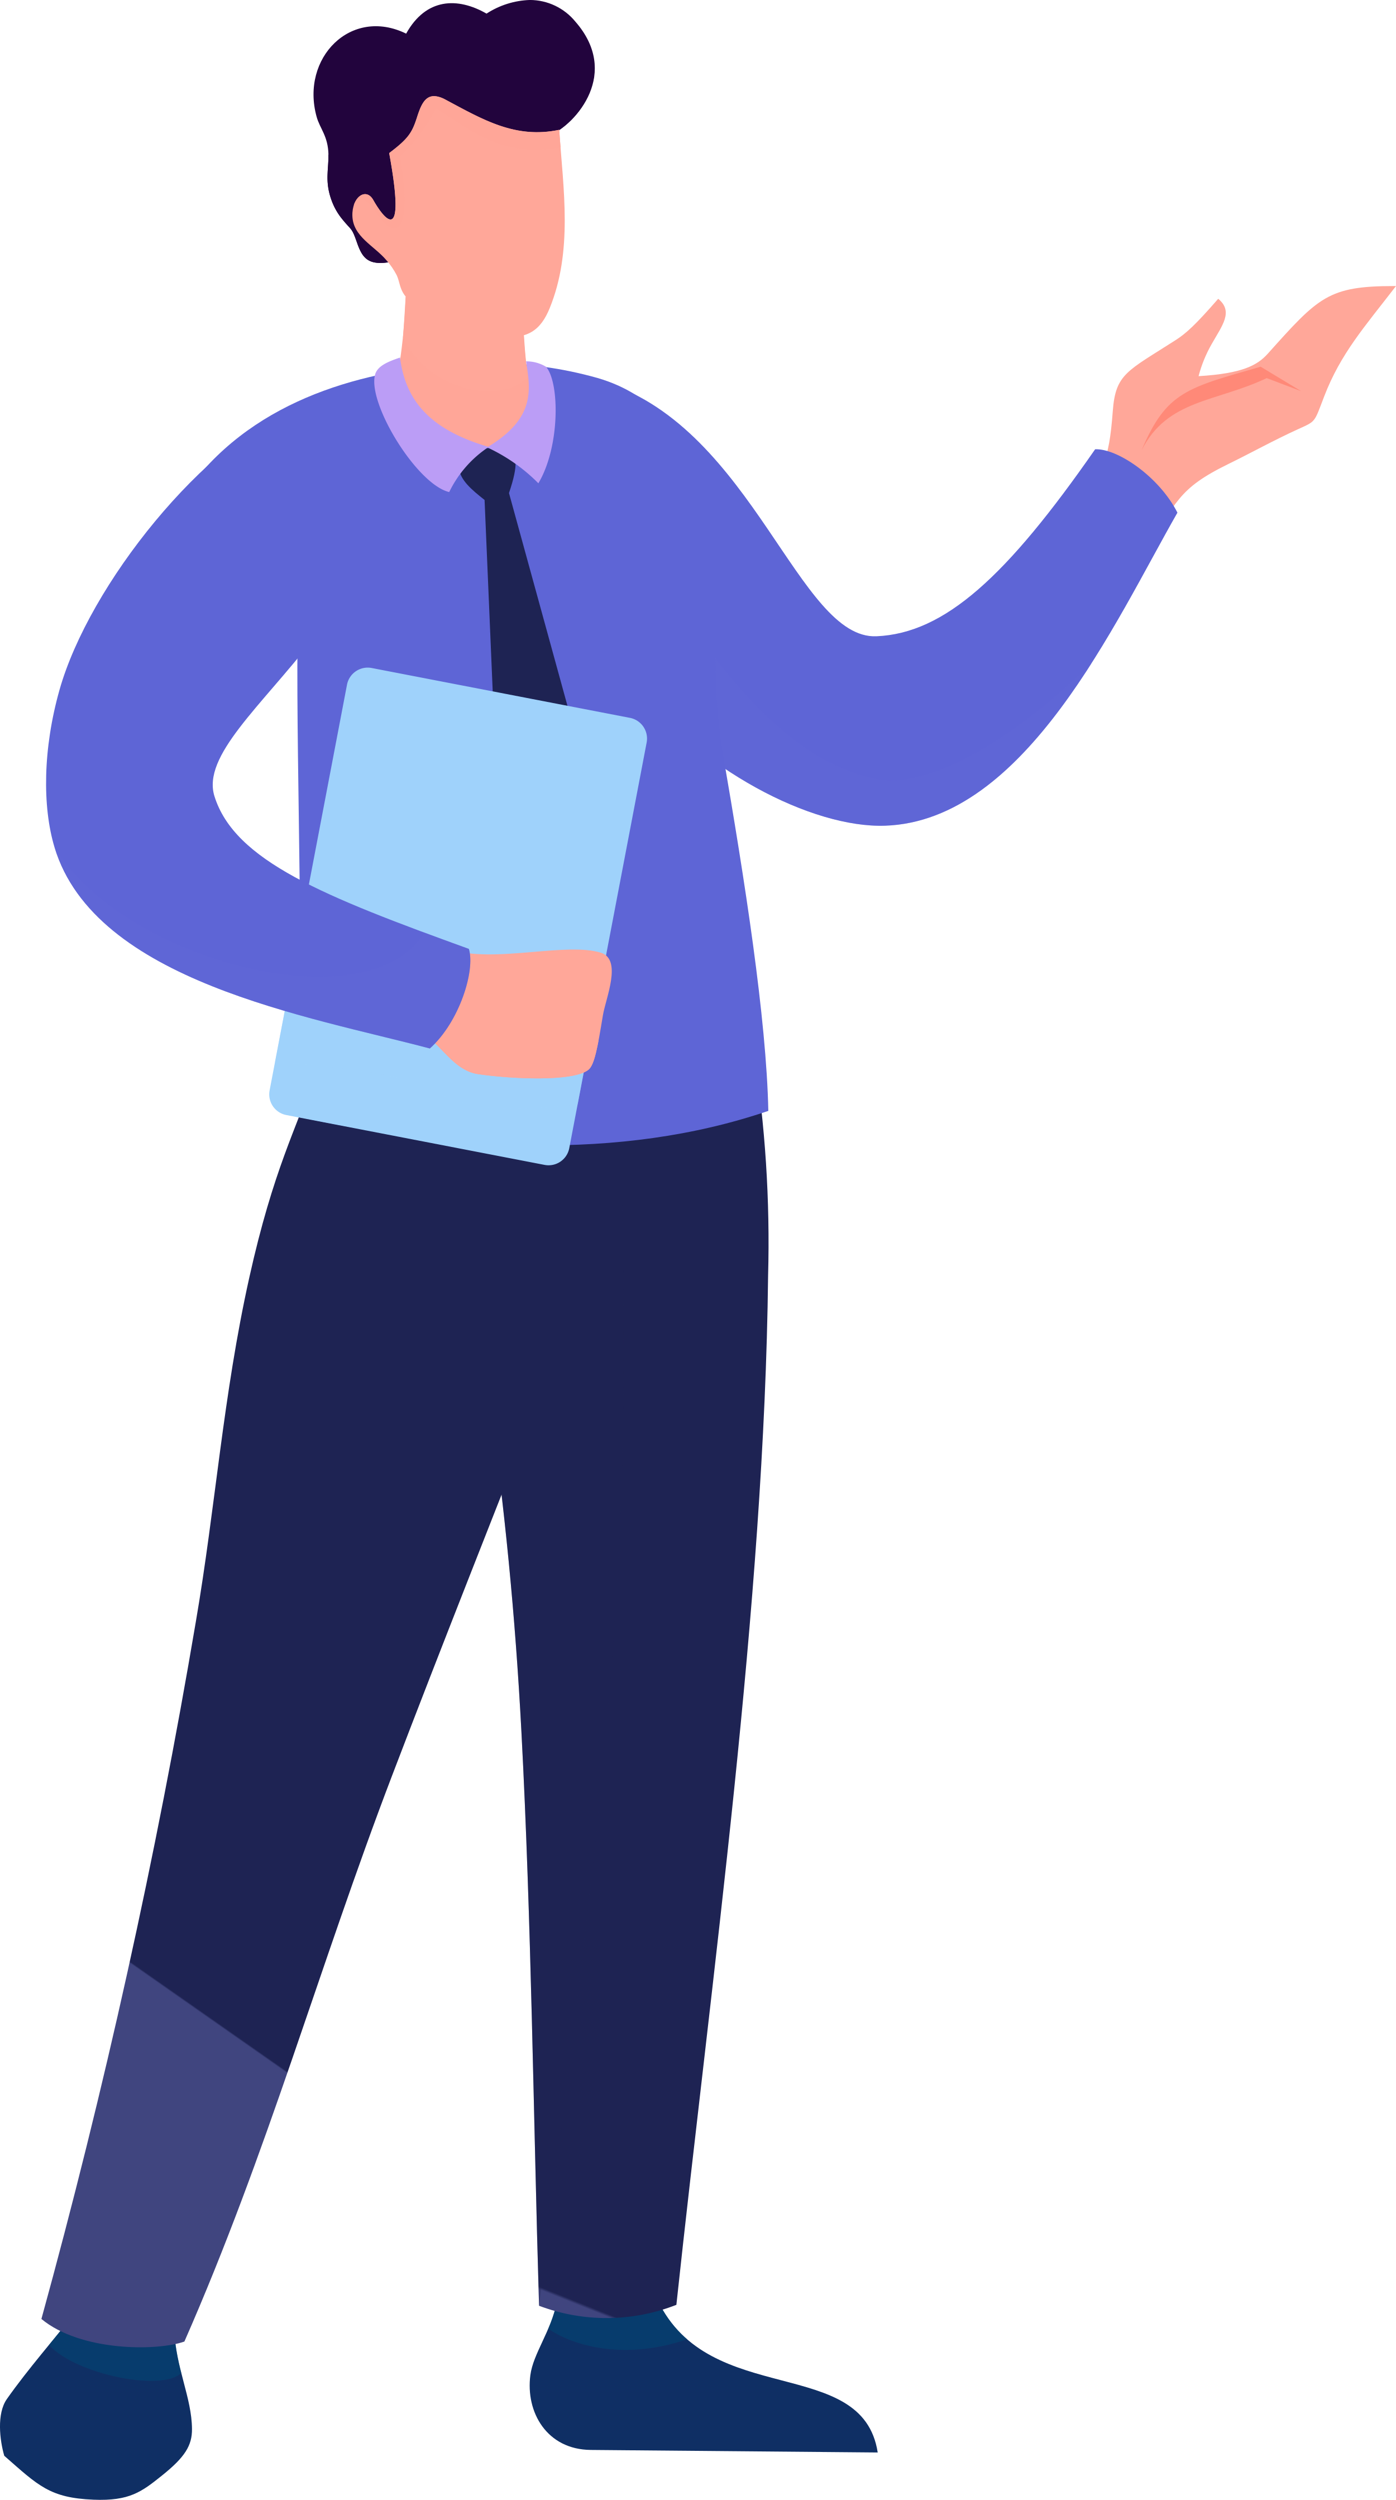
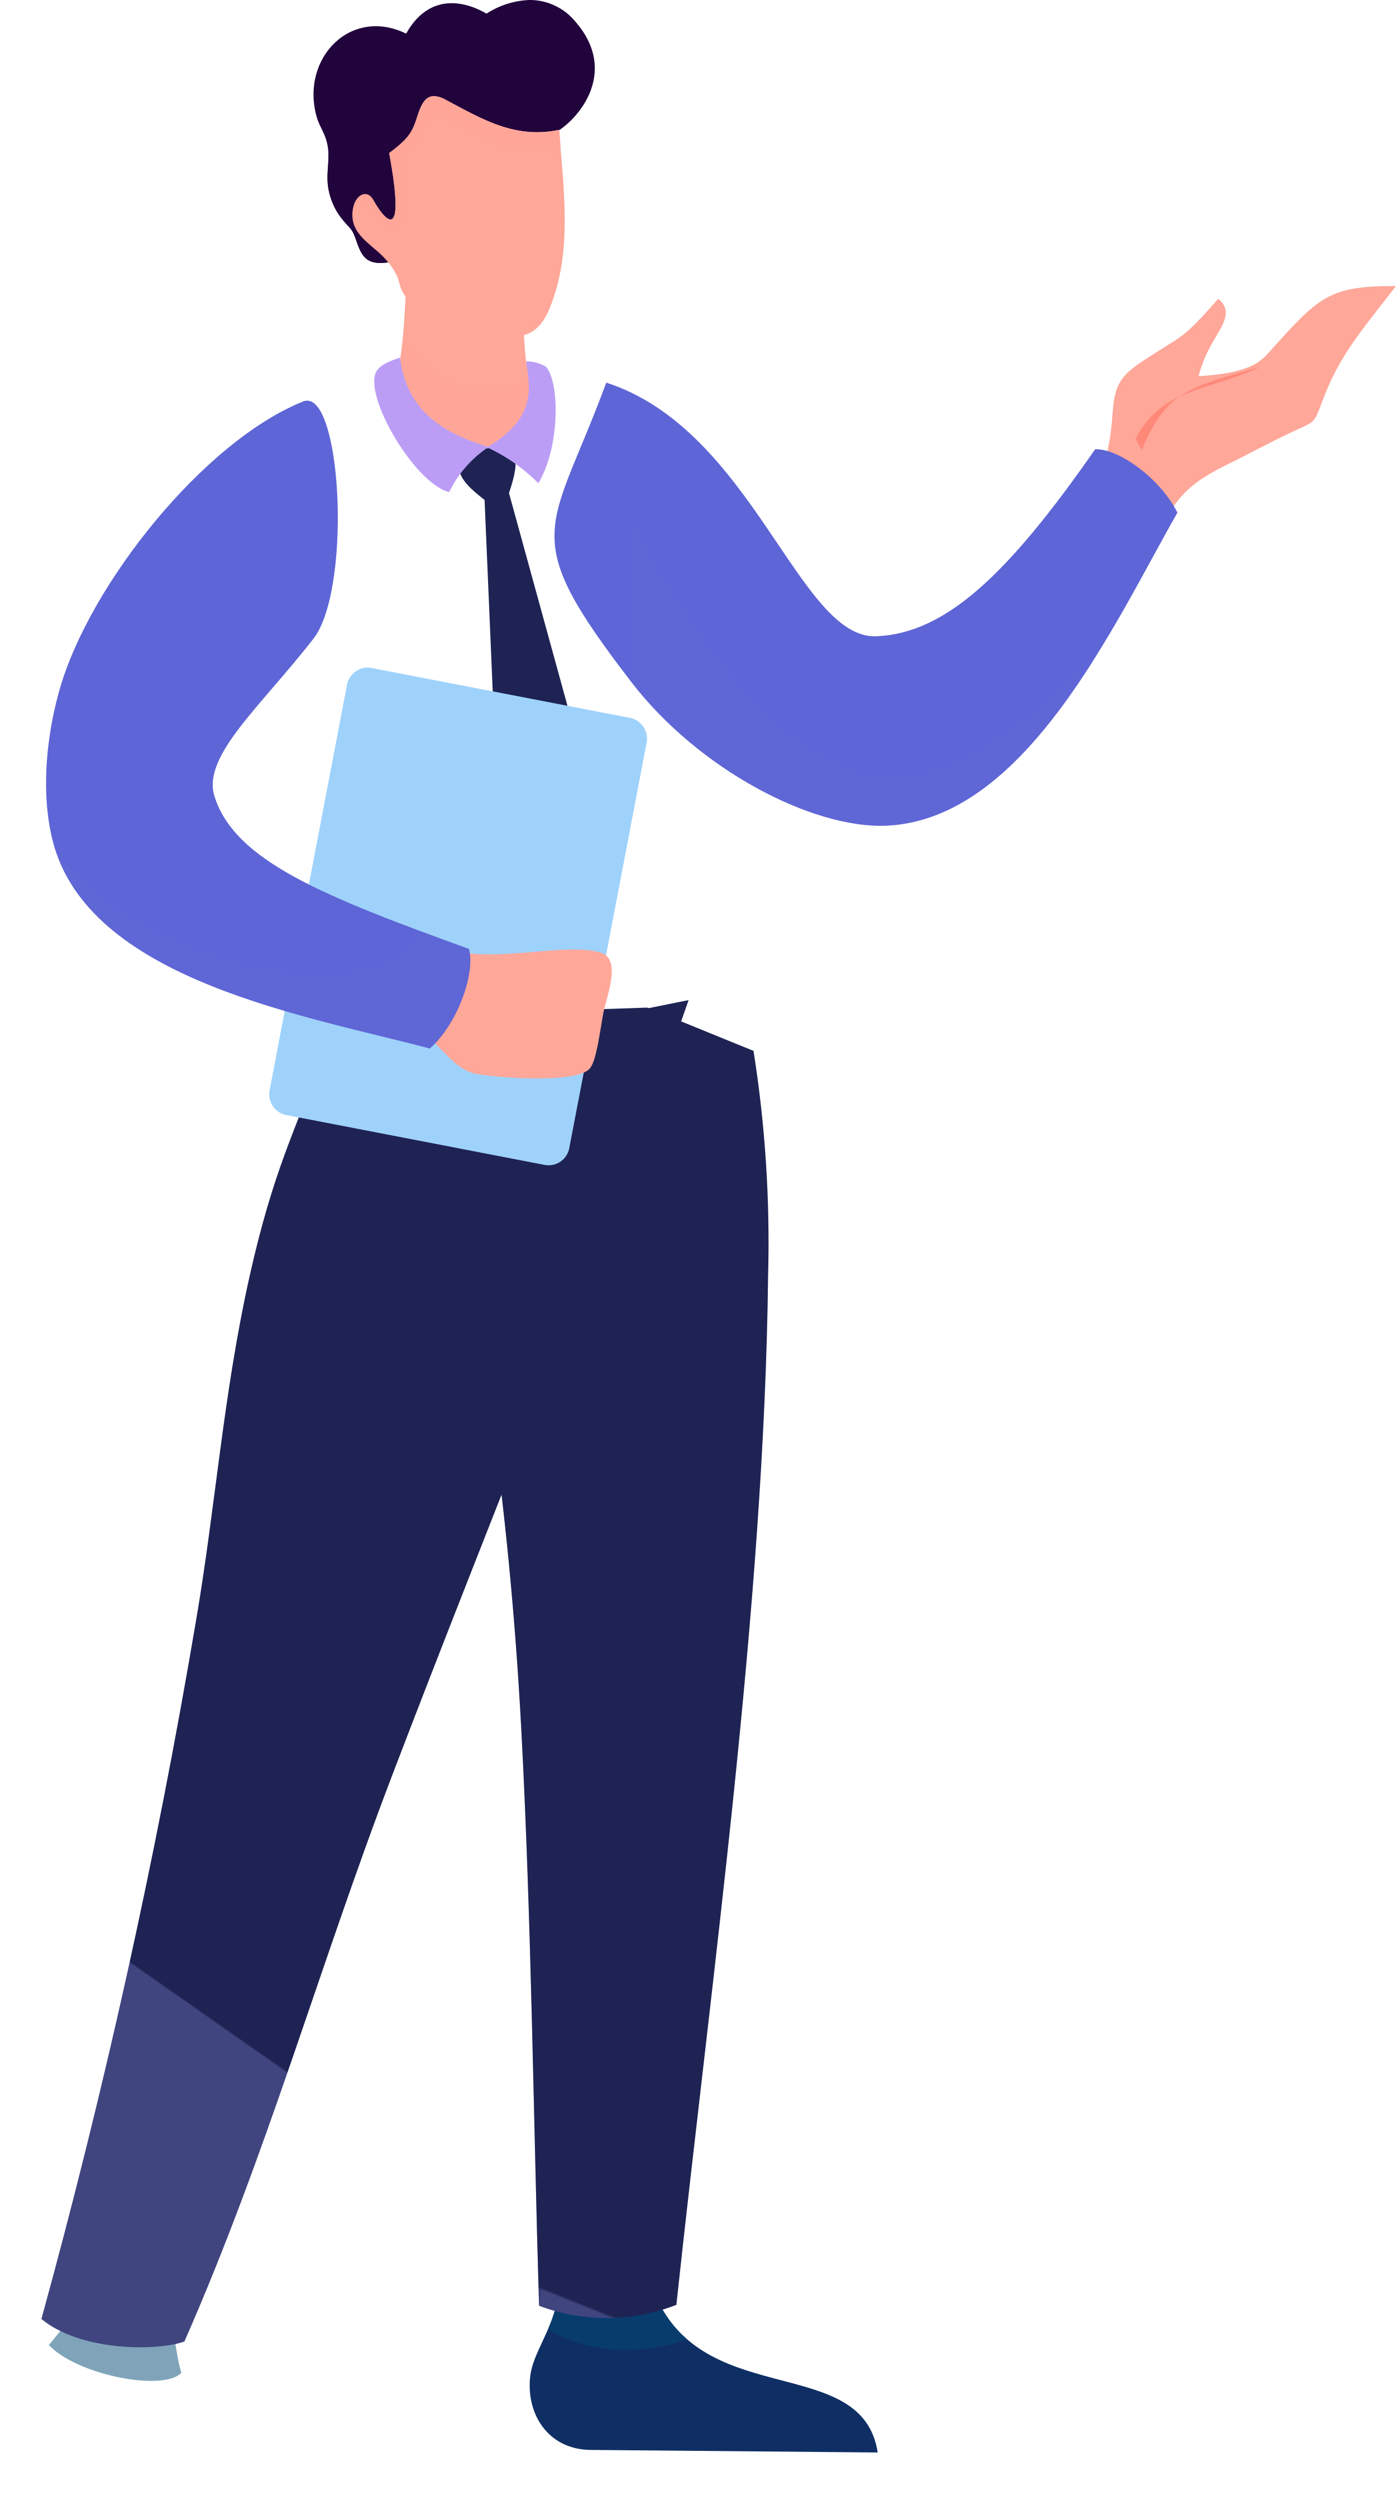
<svg xmlns="http://www.w3.org/2000/svg" xmlns:xlink="http://www.w3.org/1999/xlink" width="157.756" height="282.493" viewBox="0 0 157.756 282.493">
  <defs>
    <clipPath id="clip-path">
      <rect id="Rectangle_20346" data-name="Rectangle 20346" width="157.756" height="282.493" fill="none" />
    </clipPath>
    <clipPath id="clip-path-2">
      <path id="Path_81527" data-name="Path 81527" d="M475.236,127.909c-1.167,1.3-2.844,2.235-7.817,2.535a14.918,14.918,0,0,1,1.455-3.582c1.209-2.148,2.525-3.7.765-5.164-2.536,2.919-3.633,3.913-4.782,4.652-5.517,3.544-6.819,3.81-7.133,8.05-.448,6.033-1.154,6.09-3.723,11.538l7.273,4.15c3.81-5.394,3.661-6.858,9.537-9.731,2.639-1.291,5.017-2.627,7.821-3.908,2.071-.945,1.83-.709,2.976-3.7,1.868-4.868,4.549-7.849,8.122-12.488h-.207c-7.451,0-8.538,1.233-14.287,7.65" transform="translate(-454 -120.259)" fill="none" />
    </clipPath>
    <linearGradient id="linear-gradient" x1="-2.58" y1="5.985" x2="-2.574" y2="5.985" gradientUnits="objectBoundingBox">
      <stop offset="0" stop-color="#ffb89e" />
      <stop offset="1" stop-color="#ffa799" />
    </linearGradient>
    <clipPath id="clip-path-3">
      <rect id="Rectangle_20319" data-name="Rectangle 20319" width="157.756" height="282.492" fill="none" />
    </clipPath>
    <clipPath id="clip-path-4">
      <path id="Path_81529" data-name="Path 81529" d="M241.8,194.665c7.661,9.966,20.445,16.546,28.685,16.27,15.913-.535,26-23.044,33.054-35.375-2.044-4.033-6.76-7.269-9.3-7.164-9.989,14.375-16.993,20.8-24.712,21.132-8.78.374-13.926-23.294-30.535-28.663-6.306,17.13-10.216,16.866,2.807,33.8" transform="translate(-233.147 -160.864)" fill="none" />
    </clipPath>
    <linearGradient id="linear-gradient-2" x1="-0.588" y1="3.392" x2="-0.585" y2="3.392" gradientUnits="objectBoundingBox">
      <stop offset="0" stop-color="#a77ef7" />
      <stop offset="1" stop-color="#5e65d6" />
    </linearGradient>
    <clipPath id="clip-path-6">
      <rect id="Rectangle_20321" data-name="Rectangle 20321" width="52.037" height="33.815" fill="none" />
    </clipPath>
    <clipPath id="clip-path-7">
      <rect id="Rectangle_20323" data-name="Rectangle 20323" width="14.964" height="7.164" fill="none" />
    </clipPath>
    <clipPath id="clip-path-8">
      <path id="Path_81532" data-name="Path 81532" d="M35.5,980.606a24.474,24.474,0,0,1-.814-4.984l-8.132.372-3.508-1.647c-.619.813-1.512,1.9-2.509,3.114,3.176,3.387,12.894,5.284,14.964,3.145" transform="translate(-20.533 -974.346)" fill="none" clip-rule="evenodd" />
    </clipPath>
    <linearGradient id="linear-gradient-3" x1="-0.261" y1="1.695" x2="-0.245" y2="1.695" gradientUnits="objectBoundingBox">
      <stop offset="0" stop-color="#002041" />
      <stop offset="1" stop-color="#004975" />
    </linearGradient>
    <clipPath id="clip-path-9">
      <rect id="Rectangle_20325" data-name="Rectangle 20325" width="15.688" height="5.631" fill="none" />
    </clipPath>
    <clipPath id="clip-path-10">
      <path id="Path_81534" data-name="Path 81534" d="M231.483,967.25a15.444,15.444,0,0,1-.979,3.015c3.038,2.107,8.9,3.533,15.688,1.2a13.3,13.3,0,0,1-3.335-4.43l-7.548.425Z" transform="translate(-230.504 -967.038)" fill="none" clip-rule="evenodd" />
    </clipPath>
    <linearGradient id="linear-gradient-4" x1="-3.619" y1="1.89" x2="-3.603" y2="1.89" xlink:href="#linear-gradient-3" />
    <clipPath id="clip-path-11">
      <path id="Path_81535" data-name="Path 81535" d="M178.777,424.481c6.094,33.349,9.462,54.267,10.872,81,1.12,21.224,1.349,43.364,1.99,64.846a21.608,21.608,0,0,0,15.521-.106c3.975-37.1,9.949-79.158,10.364-116.295a138.583,138.583,0,0,0-1.646-25.406l-12.013-4.89Z" transform="translate(-178.777 -423.631)" fill="none" />
    </clipPath>
    <linearGradient id="linear-gradient-5" x1="0.058" y1="1.549" x2="0.06" y2="1.549" gradientUnits="objectBoundingBox">
      <stop offset="0" stop-color="#40457f" />
      <stop offset="1" stop-color="#1e2353" />
    </linearGradient>
    <clipPath id="clip-path-13">
      <rect id="Rectangle_20328" data-name="Rectangle 20328" width="20.273" height="141.808" fill="none" />
    </clipPath>
    <clipPath id="clip-path-14">
      <path id="Path_81537" data-name="Path 81537" d="M48.242,428.981c-1.984,6.008-4.6,10.547-7.332,22.835-2.973,13.354-3.818,25.944-6.048,38.928a799.957,799.957,0,0,1-17.447,78.768c4.4,3.661,13.013,3.665,16.158,2.552,9.4-21.381,15.18-42.238,23.456-63.917,11.338-29.7,23.707-59.451,33.522-87.67Z" transform="translate(-17.416 -420.477)" fill="none" />
    </clipPath>
    <linearGradient id="linear-gradient-6" x1="0.253" y1="1.129" x2="0.254" y2="1.129" xlink:href="#linear-gradient-5" />
    <clipPath id="clip-path-15">
-       <path id="Path_81538" data-name="Path 81538" d="M103.633,152.773c-10.884.437-23.212,3.446-30.991,12.9-9.827,10.86,1.873,27.255,11.376,18.214-.153,16.126.822,38.2-.106,53.966,17.543,3.759,36.354,5.138,53.311-.638-.215-10.464-2.665-26.063-5.159-40.509-1.709-9.9.166-19.274-1.84-28.035-1.77-7.732-6.073-12.465-12.286-14.271a44.342,44.342,0,0,0-12.309-1.673q-1,0-2,.04" transform="translate(-68.923 -152.733)" fill="none" />
-     </clipPath>
+       </clipPath>
    <linearGradient id="linear-gradient-7" x1="-0.034" y1="2.374" x2="-0.031" y2="2.374" xlink:href="#linear-gradient-2" />
    <clipPath id="clip-path-17">
      <path id="Path_81540" data-name="Path 81540" d="M169.754,124.48c-.051.973-.236,3.742-.3,4.623,2.95,6.2,11.241,7.508,14.083,4.474-.2-1.64-.45-4.575-.5-6.227l-10.2-2.976Z" transform="translate(-169.456 -124.374)" fill="none" />
    </clipPath>
    <linearGradient id="linear-gradient-8" x1="-2.875" y1="14.911" x2="-2.858" y2="14.911" gradientUnits="objectBoundingBox">
      <stop offset="0" stop-color="#ff8a78" />
      <stop offset="1" stop-color="#ffa799" />
    </linearGradient>
    <clipPath id="clip-path-18">
      <path id="Path_81541" data-name="Path 81541" d="M151.367,1.544c-3.26-1.873-6.836-1.794-9.089,2.26-6.234-3.056-11.953,2.741-10.119,9.386.378,1.372,1.3,2.176,1.341,4.3.035,1.708-.451,3.056.4,5.276a7.2,7.2,0,0,0,1.15,1.988c1.112,1.383,1.06.886,1.688,2.69.609,1.75,1.276,2.634,3.9,2.14l6.7-6.353,10.949-7.787c3.443-1.537,8.13-7.249,3.126-12.985A6.664,6.664,0,0,0,156.266,0a9.562,9.562,0,0,0-4.9,1.54" transform="translate(-131.81 -0.004)" fill="none" />
    </clipPath>
    <linearGradient id="linear-gradient-9" x1="-0.85" y1="8.53" x2="-0.843" y2="8.53" gradientUnits="objectBoundingBox">
      <stop offset="0" stop-color="#5a2d68" />
      <stop offset="1" stop-color="#22043d" />
    </linearGradient>
    <clipPath id="clip-path-20">
      <path id="Path_81543" data-name="Path 81543" d="M155.466,42.81c-.57,1.768-.986,2.415-3.148,4.053,1.984,10.816-.642,7.35-1.8,5.3-.825-1.468-2.439-.321-2.359,1.821.087,2.33,2.434,3.326,3.836,4.973a8.229,8.229,0,0,1,1.164,1.689c.6,1.242.083,2.669,3.643,4.116a47.321,47.321,0,0,0,7.518,2.652c3.65.783,5.172-.672,6.129-3.014,2.632-6.445,1.557-13.387,1.079-20.165-4.95,1.046-8.612-1.148-12.846-3.407a2.826,2.826,0,0,0-1.3-.4c-1.062,0-1.505,1.086-1.923,2.383" transform="translate(-148.16 -40.427)" fill="none" />
    </clipPath>
    <linearGradient id="linear-gradient-10" x1="-1.015" y1="8.358" x2="-1.007" y2="8.358" xlink:href="#linear-gradient" />
    <clipPath id="clip-path-22">
      <path id="Path_81545" data-name="Path 81545" d="M196.005,187.962c-1.7.206-3.438.38-3.189,2.218.192,1.412,1.413,2.432,2.918,3.627l1.781,41.887,7.365,9.272L209.7,233.8l-11.207-40.776c1.156-3.424.775-4.206.114-4.712-.479-.366-.374-.532-.833-.532-.284,0-.783.064-1.77.183" transform="translate(-192.793 -187.779)" fill="none" />
    </clipPath>
    <linearGradient id="linear-gradient-11" x1="-0.999" y1="3.949" x2="-0.992" y2="3.949" xlink:href="#linear-gradient-5" />
    <clipPath id="clip-path-24">
      <rect id="Rectangle_20339" data-name="Rectangle 20339" width="35.802" height="18.501" fill="none" />
    </clipPath>
    <clipPath id="clip-path-25">
      <path id="Path_81550" data-name="Path 81550" d="M174.247,408.307c2.334.166,3.712,4.156,6.956,4.633,3.659.538,10.667.9,12.45-.478.7-.543,1.047-2.487,1.655-6.181.316-1.92,2.224-6.313-.25-7.067-1.9-.578-4.721-.328-7.687-.079-3.419.288-7.027.575-9.623-.4-1.751,2.485-4.837,6.417-3.5,9.577" transform="translate(-173.921 -398.73)" fill="none" />
    </clipPath>
    <linearGradient id="linear-gradient-12" x1="-1.963" y1="6.369" x2="-1.951" y2="6.369" xlink:href="#linear-gradient" />
    <clipPath id="clip-path-26">
      <path id="Path_81551" data-name="Path 81551" d="M173.6,426.565c-.492-.13-.574-.26.131,1.407,2.334.166,3.712,4.156,6.956,4.633,3.659.538,10.667.9,12.45-.478.488-.378.8-1.436,1.157-3.291-1.308-.008-2.567.018-3.78.045-5.766.124-10.526.248-14.875-3.257-.827,1.174-1.6,1.058-2.037.941" transform="translate(-173.221 -425.624)" fill="none" />
    </clipPath>
    <linearGradient id="linear-gradient-13" x1="-2.811" y1="7.82" x2="-2.795" y2="7.82" xlink:href="#linear-gradient-8" />
    <clipPath id="clip-path-27">
      <path id="Path_81552" data-name="Path 81552" d="M48.407,168.563c-11.233,4.5-24.169,20.732-27.518,32.588-1.87,6.622-1.955,13.167-.558,17.8,4.574,15.147,28.767,19.094,42.41,22.719,3.351-2.992,5.157-8.84,4.409-11.252C50.8,224.488,40.687,220.493,38.4,213.163c-1.418-4.545,5.211-10.109,11.187-17.8,4.23-5.441,3.265-26.9-.715-26.9a1.247,1.247,0,0,0-.466.095" transform="translate(-19.373 -168.468)" fill="none" />
    </clipPath>
    <linearGradient id="linear-gradient-14" x1="0.165" y1="2.858" x2="0.168" y2="2.858" xlink:href="#linear-gradient-2" />
    <clipPath id="clip-path-29">
      <rect id="Rectangle_20344" data-name="Rectangle 20344" width="46.987" height="22.719" fill="none" />
    </clipPath>
  </defs>
  <g id="pixta_96327099" clip-path="url(#clip-path)">
    <g id="Group_26514" data-name="Group 26514" transform="translate(122.026 32.323)">
      <g id="Group_26513" data-name="Group 26513" clip-path="url(#clip-path-2)">
        <rect id="Rectangle_20318" data-name="Rectangle 20318" width="45.425" height="42.884" transform="translate(-12.148 6.261) rotate(-27.268)" fill="url(#linear-gradient)" />
      </g>
    </g>
    <g id="Group_26516" data-name="Group 26516" transform="translate(0 0.001)">
      <g id="Group_26515" data-name="Group 26515" clip-path="url(#clip-path-3)">
-         <path id="Path_81528" data-name="Path 81528" d="M480,163.6c2.8-6.625,5.162-7.047,13.448-9.431l4.583,2.765-3.9-1.477c-5.706,2.716-11.22,2.385-14.129,8.144" transform="translate(-350.988 -112.73)" fill="#ff8978" fill-rule="evenodd" />
+         <path id="Path_81528" data-name="Path 81528" d="M480,163.6c2.8-6.625,5.162-7.047,13.448-9.431c-5.706,2.716-11.22,2.385-14.129,8.144" transform="translate(-350.988 -112.73)" fill="#ff8978" fill-rule="evenodd" />
      </g>
    </g>
    <g id="Group_26518" data-name="Group 26518" transform="translate(62.665 43.237)">
      <g id="Group_26517" data-name="Group 26517" clip-path="url(#clip-path-4)">
        <rect id="Rectangle_20320" data-name="Rectangle 20320" width="87.928" height="74.025" transform="matrix(0.932, -0.363, 0.363, 0.932, -21.375, 6.616)" fill="url(#linear-gradient-2)" />
      </g>
    </g>
    <g id="Group_26533" data-name="Group 26533" transform="translate(0 0.001)">
      <g id="Group_26532" data-name="Group 26532" clip-path="url(#clip-path-3)">
        <g id="Group_26521" data-name="Group 26521" transform="translate(71.323 59.5)" opacity="0.35" style="mix-blend-mode: multiply;isolation: isolate">
          <g id="Group_26520" data-name="Group 26520">
            <g id="Group_26519" data-name="Group 26519" clip-path="url(#clip-path-6)">
              <path id="Path_81530" data-name="Path 81530" d="M265.384,221.375c10.444,18.975,19.274,26.954,27.913,28.557,4.515.838,13.079-2.429,24.1-13.116-6.021,9.442-13.591,18.038-23.352,18.365-8.24.277-21.024-6.3-28.685-16.27Z" transform="translate(-265.356 -221.375)" fill="#6266d7" fill-rule="evenodd" />
            </g>
          </g>
        </g>
-         <path id="Path_81531" data-name="Path 81531" d="M.48,989.972c3.841,3.367,5.138,4.766,10.1,4.965,4.046.162,5.426-.885,7.746-2.75,2.576-2.068,3.386-3.373,3.37-5.245-.031-3.577-1.826-6.838-2.027-11.322l-8.132.372-3.508-1.648c-1.573,2.066-4.911,5.872-7.26,9.227-1.157,1.653-.8,4.644-.288,6.4" transform="translate(0 -712.462)" fill="#0f2f64" fill-rule="evenodd" />
        <g id="Group_26526" data-name="Group 26526" transform="translate(5.519 261.884)" opacity="0.5" style="mix-blend-mode: multiply;isolation: isolate">
          <g id="Group_26525" data-name="Group 26525">
            <g id="Group_26524" data-name="Group 26524" clip-path="url(#clip-path-7)">
              <g id="Group_26523" data-name="Group 26523" transform="translate(0 0)">
                <g id="Group_26522" data-name="Group 26522" clip-path="url(#clip-path-8)">
                  <rect id="Rectangle_20322" data-name="Rectangle 20322" width="17.083" height="13.739" transform="translate(-3.11 1.377) rotate(-23.891)" fill="url(#linear-gradient-3)" />
                </g>
              </g>
            </g>
          </g>
        </g>
        <path id="Path_81533" data-name="Path 81533" d="M225.762,967.25c-.667,3.312-2.686,5.84-3,8.274-.549,4.191,1.866,8.4,6.824,8.446l32.429.288c-1.717-11.079-19.052-4.937-24.874-17.221l-7.548.425Z" transform="translate(-162.829 -707.119)" fill="#0f2f64" fill-rule="evenodd" />
        <g id="Group_26531" data-name="Group 26531" transform="translate(61.955 259.919)" opacity="0.5" style="mix-blend-mode: multiply;isolation: isolate">
          <g id="Group_26530" data-name="Group 26530">
            <g id="Group_26529" data-name="Group 26529" clip-path="url(#clip-path-9)">
              <g id="Group_26528" data-name="Group 26528" transform="translate(0 0)">
                <g id="Group_26527" data-name="Group 26527" clip-path="url(#clip-path-10)">
                  <rect id="Rectangle_20324" data-name="Rectangle 20324" width="16.946" height="13.801" transform="matrix(0.861, -0.509, 0.509, 0.861, -2.961, 1.749)" fill="url(#linear-gradient-4)" />
                </g>
              </g>
            </g>
          </g>
        </g>
      </g>
    </g>
    <g id="Group_26535" data-name="Group 26535" transform="translate(48.052 113.864)">
      <g id="Group_26534" data-name="Group 26534" clip-path="url(#clip-path-11)">
        <rect id="Rectangle_20327" data-name="Rectangle 20327" width="152.619" height="89.936" transform="matrix(0.361, -0.932, 0.932, 0.361, -50.075, 129.214)" fill="url(#linear-gradient-5)" />
      </g>
    </g>
    <g id="Group_26540" data-name="Group 26540" transform="translate(0 0.001)">
      <g id="Group_26539" data-name="Group 26539" clip-path="url(#clip-path-3)">
        <g id="Group_26538" data-name="Group 26538" transform="translate(50.198 118.753)" opacity="0.3" style="mix-blend-mode: multiply;isolation: isolate">
          <g id="Group_26537" data-name="Group 26537">
            <g id="Group_26536" data-name="Group 26536" clip-path="url(#clip-path-13)">
              <path id="Path_81536" data-name="Path 81536" d="M205.771,441.826c1.325,7.948,1.331,30.829,1.221,40.714-.37,33.113-5.44,68.318-9.514,101.094-.641-21.483-.869-43.622-1.99-64.847-1.236-23.414-3.973-42.366-8.727-69.115Z" transform="translate(-186.761 -441.826)" fill="#1e2353" fill-rule="evenodd" />
            </g>
          </g>
        </g>
      </g>
    </g>
    <g id="Group_26542" data-name="Group 26542" transform="translate(4.681 113.016)">
      <g id="Group_26541" data-name="Group 26541" clip-path="url(#clip-path-14)">
        <rect id="Rectangle_20330" data-name="Rectangle 20330" width="166.827" height="148.102" transform="translate(-72.122 101.406) rotate(-54.579)" fill="url(#linear-gradient-6)" />
      </g>
    </g>
    <g id="Group_26544" data-name="Group 26544" transform="translate(18.525 41.052)">
      <g id="Group_26543" data-name="Group 26543" clip-path="url(#clip-path-15)">
        <rect id="Rectangle_20331" data-name="Rectangle 20331" width="92.887" height="104.748" transform="translate(-25.985 4.613) rotate(-13.065)" fill="url(#linear-gradient-7)" />
      </g>
    </g>
    <g id="Group_26546" data-name="Group 26546" transform="translate(0 0.001)">
      <g id="Group_26545" data-name="Group 26545" clip-path="url(#clip-path-3)">
        <path id="Path_81539" data-name="Path 81539" d="M167.963,124.479a66.719,66.719,0,0,1-.957,9.195c1.443,5.054,6.158,8.372,10.849,7.737,4.04-.546,5.1-6.009,3.715-9.385-.2-1.64-.272-3.025-.319-4.678l-10.205-2.976Z" transform="translate(-122.118 -90.945)" fill="#ffa698" fill-rule="evenodd" />
      </g>
    </g>
    <g id="Group_26548" data-name="Group 26548" transform="translate(45.546 33.429)">
      <g id="Group_26547" data-name="Group 26547" clip-path="url(#clip-path-17)">
        <rect id="Rectangle_20333" data-name="Rectangle 20333" width="15.579" height="16.859" transform="translate(-3.176 11.348) rotate(-74.367)" fill="url(#linear-gradient-8)" />
      </g>
    </g>
    <g id="Group_26550" data-name="Group 26550" transform="translate(35.428 0.001)">
      <g id="Group_26549" data-name="Group 26549" clip-path="url(#clip-path-18)">
        <rect id="Rectangle_20334" data-name="Rectangle 20334" width="38.506" height="33.327" transform="translate(-4.029 -0.119) rotate(-4.814)" fill="url(#linear-gradient-9)" />
      </g>
    </g>
    <g id="Group_26552" data-name="Group 26552" transform="translate(0 0.001)">
      <g id="Group_26551" data-name="Group 26551" clip-path="url(#clip-path-3)">
        <path id="Path_81542" data-name="Path 81542" d="M144.931,52.759c-2.621.495-3.289-.39-3.9-2.14-.627-1.8-.575-1.307-1.687-2.69a7.192,7.192,0,0,1-1.15-1.988c-.847-2.22-.361-3.568-.4-5.276l0-.068c1.627,2.8,5.083,3.336,5.41-.592a7.537,7.537,0,0,0,3.063-5c.3-2.491,1.354-3.87,4.144-3.079,6.459,1.829,11.744,5.208,17.419-.174a9.419,9.419,0,0,1-5.257,6.871l-10.949,7.787Z" transform="translate(-100.684 -23.18)" fill="#22043d" fill-rule="evenodd" />
      </g>
    </g>
    <g id="Group_26554" data-name="Group 26554" transform="translate(39.823 10.866)">
      <g id="Group_26553" data-name="Group 26553" clip-path="url(#clip-path-20)">
        <rect id="Rectangle_20336" data-name="Rectangle 20336" width="34.49" height="32.799" transform="matrix(0.332, -0.943, 0.943, 0.332, -8.77, 24.709)" fill="url(#linear-gradient-10)" />
      </g>
    </g>
    <g id="Group_26556" data-name="Group 26556" transform="translate(0 0.001)">
      <g id="Group_26555" data-name="Group 26555" clip-path="url(#clip-path-3)">
        <path id="Path_81544" data-name="Path 81544" d="M171.94,44.231c.046.662.1,1.325.153,1.989-6.584,1.13-9.876-1.764-14.076-4.436a19.1,19.1,0,0,1-4.039,5.422c.054.75.836,4.919.3,6.965-.433,1.665-1.323,1.427-2.285.415-.645-.679-2.064-3.729-3.278-1.8.41-1.314,1.558-1.791,2.212-.628,1.154,2.053,3.78,5.518,1.8-5.3,2.162-1.637,2.579-2.284,3.148-4.053.557-1.731,1.159-3.085,3.219-1.986,4.234,2.26,7.9,4.453,12.846,3.408" transform="translate(-108.746 -29.562)" fill="#ffa698" fill-rule="evenodd" />
      </g>
    </g>
    <g id="Group_26558" data-name="Group 26558" transform="translate(51.819 50.471)">
      <g id="Group_26557" data-name="Group 26557" clip-path="url(#clip-path-22)">
        <rect id="Rectangle_20338" data-name="Rectangle 20338" width="40.146" height="58.98" transform="translate(-22.497 10.661) rotate(-25.58)" fill="url(#linear-gradient-11)" />
      </g>
    </g>
    <g id="Group_26563" data-name="Group 26563" transform="translate(0 0.001)">
      <g id="Group_26562" data-name="Group 26562" clip-path="url(#clip-path-3)">
        <path id="Path_81546" data-name="Path 81546" d="M160.264,150.328c-1.469.491-2.566.985-2.822,1.928-.886,3.249,4.725,12.415,8.377,13.273a12.789,12.789,0,0,1,4.464-5.1c-6.047-1.78-9.358-4.743-10.019-10.1" transform="translate(-115.056 -109.924)" fill="#bb9df6" fill-rule="evenodd" />
        <path id="Path_81547" data-name="Path 81547" d="M209.2,151.922a4.286,4.286,0,0,1,2.251.607c1.545,1.724,1.619,9.023-.858,13.172a19.825,19.825,0,0,0-5.792-4.058c5.408-3.237,4.939-6.379,4.4-9.721" transform="translate(-149.754 -111.089)" fill="#bb9df6" fill-rule="evenodd" />
        <path id="Path_81548" data-name="Path 81548" d="M153.968,286.368l-29.2-5.637a2.381,2.381,0,0,0-2.783,1.883l-8.747,45.851a2.384,2.384,0,0,0,1.883,2.783l29.2,5.637A2.381,2.381,0,0,0,147.1,335l8.747-45.851a2.385,2.385,0,0,0-1.882-2.783" transform="translate(-82.771 -205.246)" fill="#9fd2fb" fill-rule="evenodd" />
        <g id="Group_26561" data-name="Group 26561" transform="translate(31.077 106.794)" opacity="0.5" style="mix-blend-mode: multiply;isolation: isolate">
          <g id="Group_26560" data-name="Group 26560">
            <g id="Group_26559" data-name="Group 26559" clip-path="url(#clip-path-24)">
              <path id="Path_81549" data-name="Path 81549" d="M118.146,397.331l-2.524,13.23a101.169,101.169,0,0,1,16.563,2.294c3.131,2.321,7.17,3.837,17.646,2.444l1.593-8.353-8.278.119Z" transform="translate(-115.622 -397.331)" fill="#9fd2fb" fill-rule="evenodd" />
            </g>
          </g>
        </g>
      </g>
    </g>
    <g id="Group_26565" data-name="Group 26565" transform="translate(46.747 107.171)">
      <g id="Group_26564" data-name="Group 26564" clip-path="url(#clip-path-25)">
        <rect id="Rectangle_20341" data-name="Rectangle 20341" width="23.572" height="28.594" transform="translate(-6.45 12.822) rotate(-67.161)" fill="url(#linear-gradient-12)" />
      </g>
    </g>
    <g id="Group_26567" data-name="Group 26567" transform="translate(46.558 114.399)">
      <g id="Group_26566" data-name="Group 26566" clip-path="url(#clip-path-26)">
        <rect id="Rectangle_20342" data-name="Rectangle 20342" width="17.215" height="22.421" transform="matrix(0.485, -0.874, 0.874, 0.485, -3.536, 6.027)" fill="url(#linear-gradient-13)" />
      </g>
    </g>
    <g id="Group_26569" data-name="Group 26569" transform="translate(5.207 45.281)">
      <g id="Group_26568" data-name="Group 26568" clip-path="url(#clip-path-27)">
        <rect id="Rectangle_20343" data-name="Rectangle 20343" width="87.324" height="85.066" transform="translate(-36.721 41.411) rotate(-48.777)" fill="url(#linear-gradient-14)" />
      </g>
    </g>
    <g id="Group_26574" data-name="Group 26574" transform="translate(0 0.001)">
      <g id="Group_26573" data-name="Group 26573" clip-path="url(#clip-path-3)">
        <g id="Group_26572" data-name="Group 26572" transform="translate(6.166 95.759)" opacity="0.35" style="mix-blend-mode: multiply;isolation: isolate">
          <g id="Group_26571" data-name="Group 26571">
            <g id="Group_26570" data-name="Group 26570" clip-path="url(#clip-path-29)">
              <path id="Path_81553" data-name="Path 81553" d="M64.712,365.9q2.413.9,5.047,1.847C70.507,370.156,68.7,376,65.35,379c-13.643-3.625-37.835-7.572-42.41-22.719,7.9,12.97,35.627,19.958,41.772,9.619" transform="translate(-22.94 -356.278)" fill="#6266d7" fill-rule="evenodd" />
            </g>
          </g>
        </g>
      </g>
    </g>
  </g>
</svg>